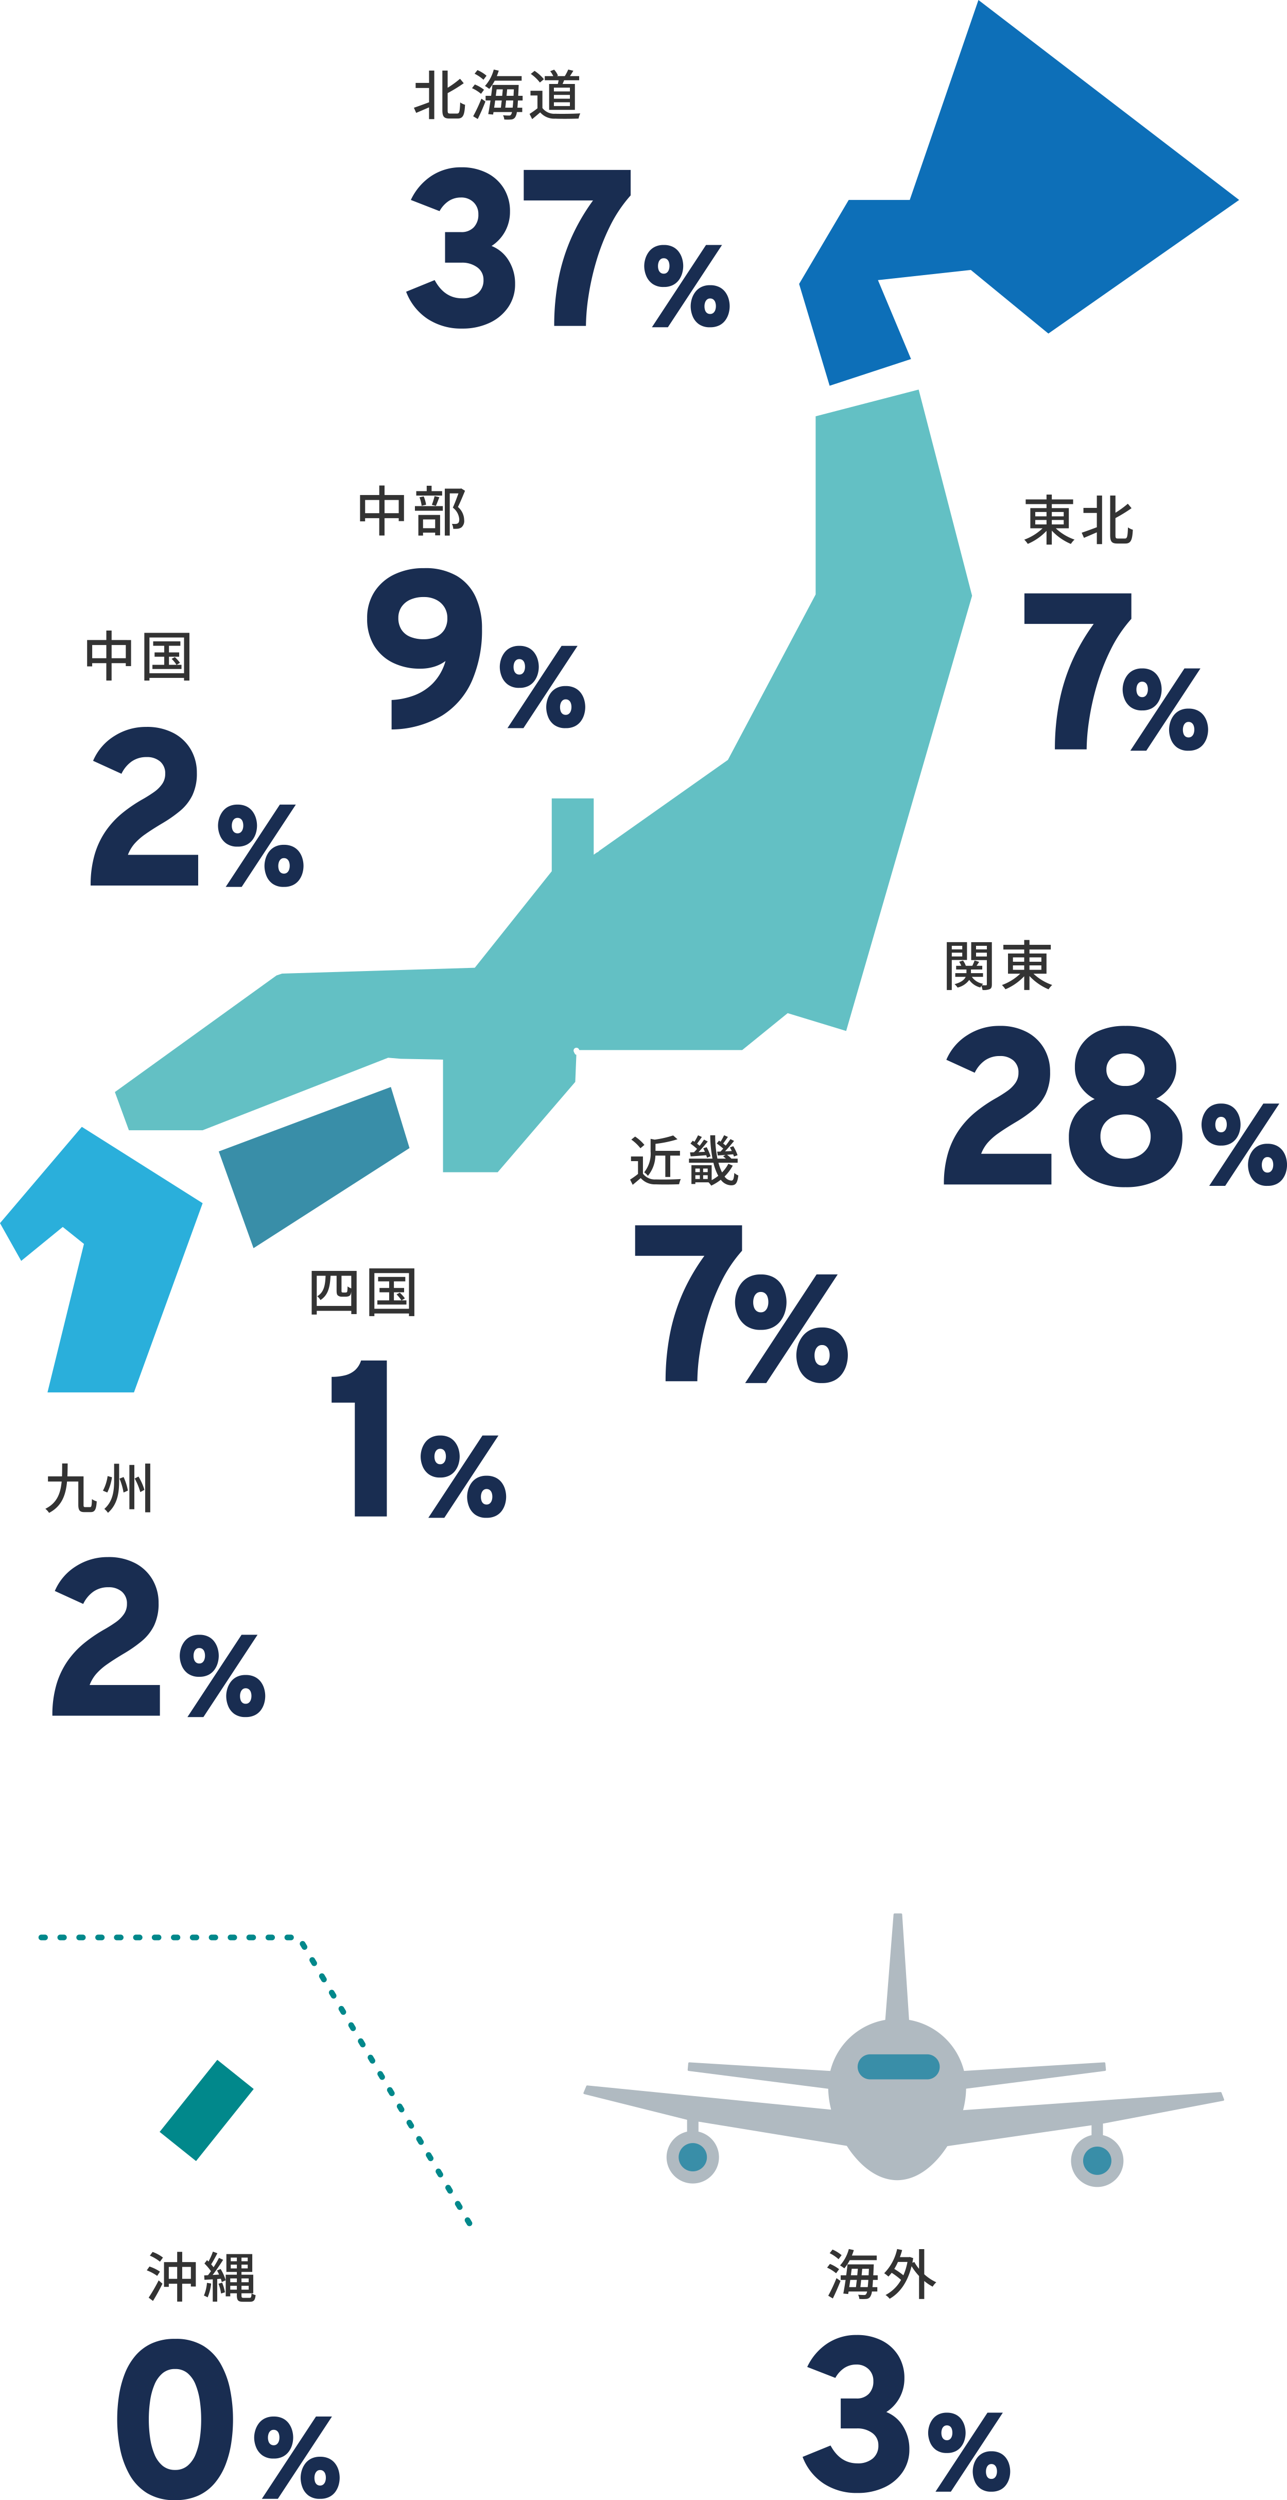
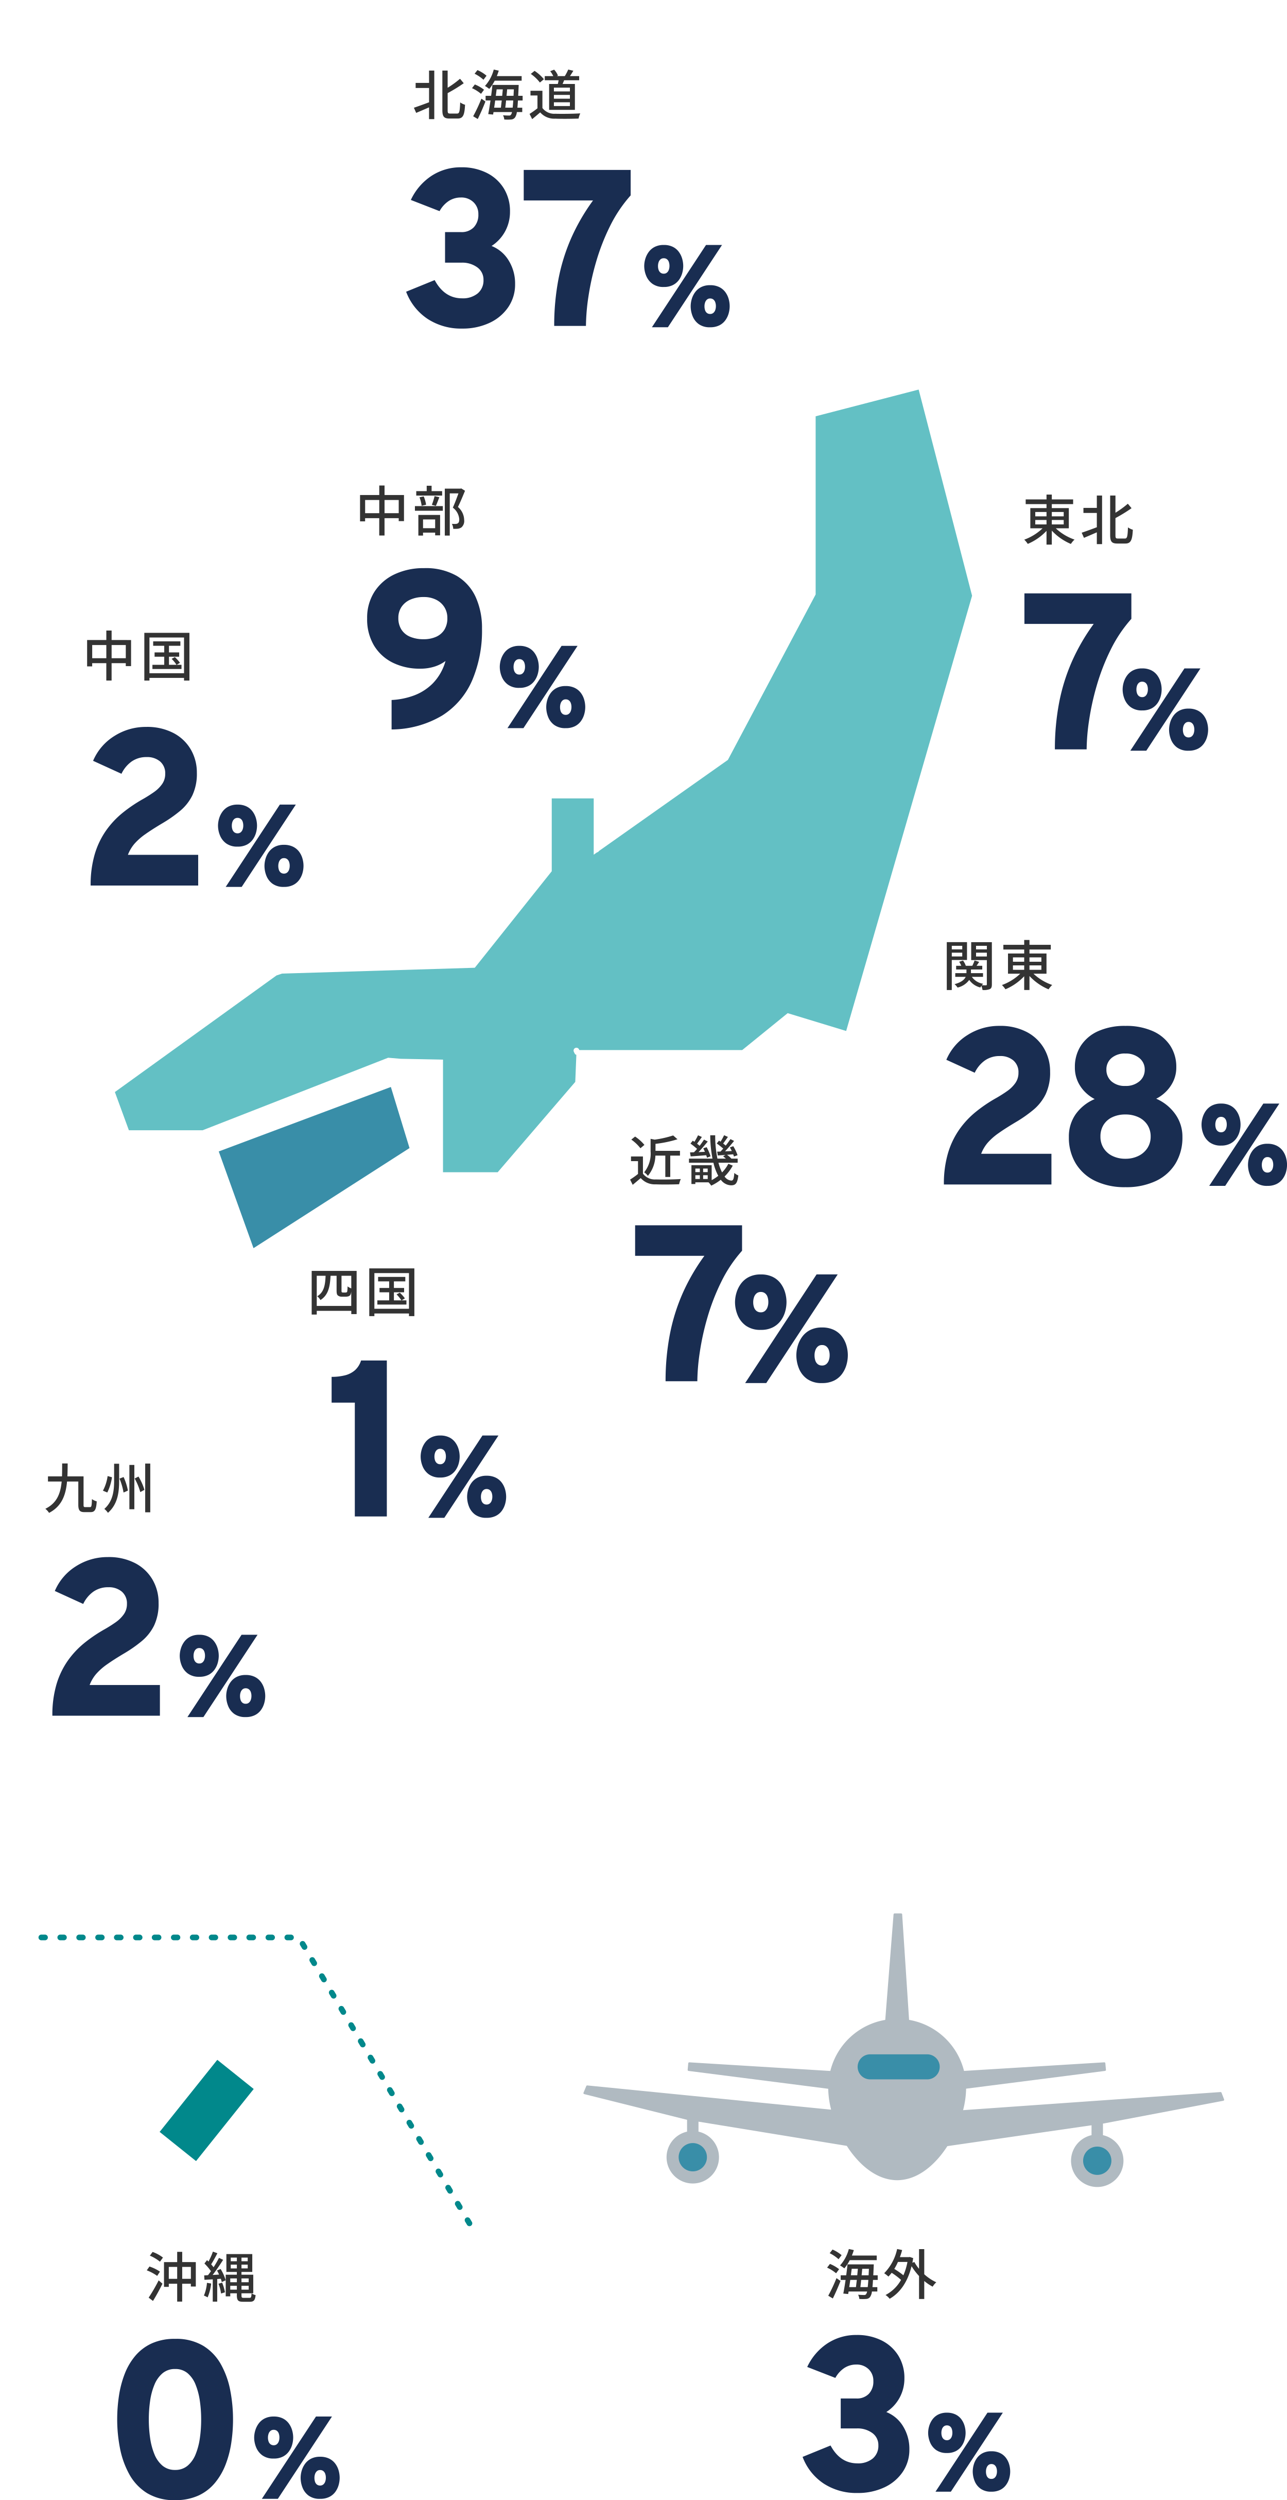
<svg xmlns="http://www.w3.org/2000/svg" width="283.223" height="549.824" viewBox="0 0 283.223 549.824">
  <g id="グループ_10172" data-name="グループ 10172" transform="translate(-52.86 -7540)">
    <path id="パス_17205" data-name="パス 17205" d="M-14.976-7.14h-2.952v1.116h2.952V-2.88c-1.248.468-2.508.924-3.336,1.2l.5,1.128c.816-.336,1.836-.78,2.832-1.212V.828h1.152V-9.852h-1.152ZM-10.32-.4c-.48,0-.564-.108-.564-.756V-4.9a33.444,33.444,0,0,0,3.54-2.172l-.816-.984a20.868,20.868,0,0,1-2.724,1.98v-3.78h-1.164v8.676c0,1.452.36,1.872,1.572,1.872H-8.7C-7.464.7-7.164-.12-7.056-2.34a3.371,3.371,0,0,1-1.068-.516C-8.208-.912-8.28-.4-8.8-.4ZM5.4-7.632V-8.64H-.06c.156-.4.3-.792.42-1.2l-1.1-.24A8.56,8.56,0,0,1-2.676-6.468a6.6,6.6,0,0,1,.948.648,9.688,9.688,0,0,0,1.2-1.812ZM-2.328-8.724a7.823,7.823,0,0,0-2-1.236l-.624.8A8.533,8.533,0,0,1-3-7.836ZM-2.88-5.64A8.027,8.027,0,0,0-4.9-6.8l-.624.816A8.269,8.269,0,0,1-3.54-4.74ZM-4.26.8c.564-1.14,1.2-2.58,1.692-3.852l-.888-.624A35.047,35.047,0,0,1-5.268.192Zm6.06-2.5c.06-.468.12-1.008.18-1.584H3.552c-.036.636-.084,1.164-.132,1.584ZM1.02-3.276C.948-2.712.888-2.16.828-1.692H-.648c.072-.5.156-1.032.228-1.584Zm.228-2.448c-.036.456-.084.936-.132,1.428h-1.4c.06-.48.12-.96.18-1.428ZM2.076-4.3c.048-.48.1-.972.132-1.428H3.684c-.024.516-.048,1-.072,1.428Zm3.54,1.02V-4.3H4.644c.024-.564.06-1.2.084-1.908.012-.132.024-.492.024-.492H-1.032c-.072.732-.168,1.56-.288,2.4H-2.532v1.02h1.08c-.168,1.128-.348,2.2-.5,3l1.068.1.1-.552H3.276a1.5,1.5,0,0,1-.228.588.472.472,0,0,1-.432.18c-.24,0-.744-.012-1.32-.06A2.217,2.217,0,0,1,1.572.9,8.972,8.972,0,0,0,3.084.9,1.1,1.1,0,0,0,3.96.432,2.644,2.644,0,0,0,4.344-.732H5.532v-.96H4.464c.048-.444.084-.96.12-1.584Zm10.4-1.992H12.5V-6.1H16.02Zm0,1.6H12.5V-4.5H16.02Zm0,1.62H12.5V-2.88H16.02Zm-4.572-4.86v5.7h5.676v-5.7H14.412c.108-.252.228-.528.336-.816H18.06V-8.64H16.032c.228-.336.492-.756.744-1.176l-1.128-.264A10.279,10.279,0,0,1,14.9-8.64H13.128l.264-.108a4.22,4.22,0,0,0-.84-1.308l-.864.336a5.742,5.742,0,0,1,.672,1.08H10.488v.912h3.048c-.048.264-.108.552-.168.816ZM10.3-7.956A9.423,9.423,0,0,0,8.244-9.792l-.828.672a9.015,9.015,0,0,1,2,1.9ZM9.972-5.412H7.344V-4.38H8.88v2.82A18.089,18.089,0,0,1,7.14-.324L7.716.828c.624-.516,1.2-1,1.764-1.488A4.109,4.109,0,0,0,12.792.72C14.16.78,16.572.756,17.928.7A5.083,5.083,0,0,1,18.3-.444c-1.5.1-4.164.132-5.5.084A3.263,3.263,0,0,1,9.972-1.62Z" transform="translate(162.256 7565.375)" fill="#333" />
    <path id="パス_17206" data-name="パス 17206" d="M14.573.588A13.42,13.42,0,0,1,7.009-1.534,12.372,12.372,0,0,1,2.274-7.517l6.282-2.558q2.156,4.008,6.017,4.008a5.136,5.136,0,0,0,3.459-1.085A3.7,3.7,0,0,0,19.3-10.114a3.311,3.311,0,0,0-1.345-2.749,5.591,5.591,0,0,0-3.526-1.044H10.839v-6.723h3.538a3.666,3.666,0,0,0,2.786-1.056,3.965,3.965,0,0,0,1.007-2.854A3.556,3.556,0,0,0,17.1-27.2a3.81,3.81,0,0,0-2.773-1.039,4.847,4.847,0,0,0-2.653.755,6.269,6.269,0,0,0-2.041,2.244L3.312-27.7a12.84,12.84,0,0,1,4.564-5.309,11.748,11.748,0,0,1,6.529-1.874,12.218,12.218,0,0,1,5.6,1.227,9.243,9.243,0,0,1,3.773,3.423,9.494,9.494,0,0,1,1.355,5.091,8.981,8.981,0,0,1-1.058,4.324,8.859,8.859,0,0,1-3,3.241,7.719,7.719,0,0,1,3.78,3.214,9.613,9.613,0,0,1,1.4,5.165,8.82,8.82,0,0,1-1.5,5.067A10.121,10.121,0,0,1,20.629-.669,13.935,13.935,0,0,1,14.573.588ZM34.859,0a54.373,54.373,0,0,1,.936-10.278,42.3,42.3,0,0,1,2.81-9.036,44.7,44.7,0,0,1,4.8-8.274H28.155V-34.3h23.53v5.6a30.122,30.122,0,0,0-4.567,6.813,47.5,47.5,0,0,0-3.043,7.83,57.383,57.383,0,0,0-1.693,7.678A45.742,45.742,0,0,0,41.846,0Zm21.5.3,11.91-18.1h3.52L59.878.3Zm2.615-8.86a4.083,4.083,0,0,1-2.511-.71,4.065,4.065,0,0,1-1.37-1.775,5.712,5.712,0,0,1-.424-2.125,5.58,5.58,0,0,1,.233-1.55,4.926,4.926,0,0,1,.736-1.509,3.745,3.745,0,0,1,1.329-1.137,4.269,4.269,0,0,1,2.008-.434,4.374,4.374,0,0,1,1.987.413,3.648,3.648,0,0,1,1.321,1.1,4.7,4.7,0,0,1,.737,1.5,5.846,5.846,0,0,1,.234,1.623,5.844,5.844,0,0,1-.221,1.55,4.684,4.684,0,0,1-.719,1.5A3.745,3.745,0,0,1,61-8.994,4.284,4.284,0,0,1,58.973-8.56Zm0-2.925a1.036,1.036,0,0,0,.7-.236,1.436,1.436,0,0,0,.412-.62,2.439,2.439,0,0,0,.138-.829,2.636,2.636,0,0,0-.138-.893,1.27,1.27,0,0,0-.419-.6,1.109,1.109,0,0,0-.694-.215,1.071,1.071,0,0,0-.72.239,1.414,1.414,0,0,0-.415.628,2.539,2.539,0,0,0-.135.839,2.488,2.488,0,0,0,.141.875,1.309,1.309,0,0,0,.421.594A1.123,1.123,0,0,0,58.973-11.485ZM69.173.3a4.089,4.089,0,0,1-2.512-.7,3.979,3.979,0,0,1-1.354-1.77,5.908,5.908,0,0,1-.414-2.155,5.692,5.692,0,0,1,.228-1.55,4.839,4.839,0,0,1,.731-1.509,3.759,3.759,0,0,1,1.322-1.137,4.226,4.226,0,0,1,2-.434,4.42,4.42,0,0,1,2,.413A3.7,3.7,0,0,1,72.5-7.455a4.58,4.58,0,0,1,.742,1.5,5.9,5.9,0,0,1,.234,1.627,5.879,5.879,0,0,1-.226,1.585,4.743,4.743,0,0,1-.725,1.5A3.654,3.654,0,0,1,71.2-.124,4.406,4.406,0,0,1,69.173.3Zm0-2.925a1.06,1.06,0,0,0,.717-.241,1.44,1.44,0,0,0,.416-.63,2.5,2.5,0,0,0,.136-.834,2.519,2.519,0,0,0-.142-.882,1.339,1.339,0,0,0-.422-.6,1.106,1.106,0,0,0-.7-.22,1.02,1.02,0,0,0-.7.244,1.48,1.48,0,0,0-.411.633,2.488,2.488,0,0,0-.136.829,2.683,2.683,0,0,0,.133.88,1.3,1.3,0,0,0,.408.6A1.1,1.1,0,0,0,69.173-2.625Z" transform="translate(139.96 7611.672)" fill="#192d51" />
    <g id="グループ_10066" data-name="グループ 10066" transform="translate(234.211 7752.492)">
      <path id="パス_17221" data-name="パス 17221" d="M-7.884-8.784V-8h-2.3v-.78Zm-2.3,2.34v-.828h2.3v.828Zm3.348.78V-9.588h-4.452V.948h1.1V-5.664Zm1.992-.768v-.84h2.376v.84Zm2.376-2.352V-8H-4.848v-.78Zm1.1-.8H-5.916V-5.64h3.444V-.312c0,.156-.048.216-.192.216s-.516,0-.912-.012a2.618,2.618,0,0,1,.288-.324A3.72,3.72,0,0,1-5.772-1.956h2.46v-.816H-5.964v-.8H-3.48v-.816H-4.728c.18-.264.384-.564.564-.864l-1.008-.3a9.488,9.488,0,0,1-.5,1.164H-7.1a4.149,4.149,0,0,0-.612-1.152l-.852.264a4.5,4.5,0,0,1,.468.888H-9.228v.816H-6.96v.8H-9.42v.816h2.292c-.264.588-.912,1.2-2.448,1.608A3.77,3.77,0,0,1-8.916.4a4.39,4.39,0,0,0,2.568-1.68A4.2,4.2,0,0,0-3.9.384a3.431,3.431,0,0,1,.228-.36A5.268,5.268,0,0,1-3.42.936a3.681,3.681,0,0,0,1.6-.192c.36-.18.456-.492.456-1.056ZM3.276-4.476H5.748V-3.5H3.276Zm0-1.764H5.748v.96H3.276Zm6.252,0v.96H6.912v-.96Zm0,2.736H6.912v-.972H9.528Zm1.128.852v-4.44H6.912v-.876H11.6V-9H6.912v-1.068H5.748V-9H1.164v1.032H5.748v.876H2.184v4.44h2.7A11.417,11.417,0,0,1,.852-.156,5.231,5.231,0,0,1,1.62.78,12.142,12.142,0,0,0,5.748-2.088V.936H6.912V-2.136a12.257,12.257,0,0,0,4.2,2.928,4.682,4.682,0,0,1,.8-.96A11.348,11.348,0,0,1,7.788-2.652Z" transform="translate(38.289 4.289)" fill="#333" />
      <path id="パス_17222" data-name="パス 17222" d="M3.077,0a23.831,23.831,0,0,1,.889-6.848,17.962,17.962,0,0,1,2.47-5.2A19.389,19.389,0,0,1,10.128-16a32.254,32.254,0,0,1,4.552-3.068q1.23-.706,2.332-1.482A7.275,7.275,0,0,0,18.8-22.31a3.848,3.848,0,0,0,.688-2.269,3.394,3.394,0,0,0-1.117-2.7,4.361,4.361,0,0,0-2.969-.973,5.587,5.587,0,0,0-3.305.973,7.017,7.017,0,0,0-2.232,2.7L3.616-27.43A11.864,11.864,0,0,1,8.3-32.886a12.87,12.87,0,0,1,6.98-2,12.524,12.524,0,0,1,6.049,1.357,9.484,9.484,0,0,1,3.812,3.646,10.059,10.059,0,0,1,1.311,5.091,11.078,11.078,0,0,1-.99,4.961,10.5,10.5,0,0,1-2.7,3.413,29.286,29.286,0,0,1-3.859,2.7q-2.264,1.343-3.758,2.4A13.335,13.335,0,0,0,12.73-9.2,8.234,8.234,0,0,0,11.28-6.752H26.744V0ZM43.032.588a14.948,14.948,0,0,1-6.644-1.37,10.1,10.1,0,0,1-4.3-3.851,10.95,10.95,0,0,1-1.509-5.8,8.5,8.5,0,0,1,1.517-5.052,9.792,9.792,0,0,1,4.167-3.3,8.56,8.56,0,0,1-2.033-1.475,7.852,7.852,0,0,1-1.668-2.347,7.383,7.383,0,0,1-.659-3.2,8.5,8.5,0,0,1,1.323-4.731,8.811,8.811,0,0,1,3.812-3.192,14.2,14.2,0,0,1,6-1.152,14.3,14.3,0,0,1,6.015,1.152,8.867,8.867,0,0,1,3.834,3.192,8.456,8.456,0,0,1,1.333,4.731,7.064,7.064,0,0,1-.679,3.146,8.04,8.04,0,0,1-1.7,2.347A8.35,8.35,0,0,1,49.8-18.865a9.989,9.989,0,0,1,4.17,3.349,8.464,8.464,0,0,1,1.6,5.079,10.95,10.95,0,0,1-1.509,5.8A10.076,10.076,0,0,1,49.742-.782,15.2,15.2,0,0,1,43.032.588Zm0-6.252a6.334,6.334,0,0,0,2.862-.625,4.9,4.9,0,0,0,1.97-1.722,4.534,4.534,0,0,0,.715-2.533,4.6,4.6,0,0,0-.71-2.56A4.688,4.688,0,0,0,45.9-14.8a6.6,6.6,0,0,0-2.871-.6,6.612,6.612,0,0,0-2.9.6,4.489,4.489,0,0,0-1.921,1.693,4.759,4.759,0,0,0-.679,2.56,4.691,4.691,0,0,0,.684,2.533,4.7,4.7,0,0,0,1.926,1.722A6.348,6.348,0,0,0,43.032-5.664Zm0-16.013a4.517,4.517,0,0,0,3.075-1.017,3.27,3.27,0,0,0,1.169-2.58A3.178,3.178,0,0,0,46.1-27.8a4.566,4.566,0,0,0-3.067-1,4.436,4.436,0,0,0-3.087,1,3.261,3.261,0,0,0-1.107,2.526,3.367,3.367,0,0,0,1.1,2.58A4.386,4.386,0,0,0,43.032-21.678ZM61.464.3l11.91-18.1h3.52L64.984.3Zm2.615-8.86a4.083,4.083,0,0,1-2.511-.71,4.065,4.065,0,0,1-1.37-1.775,5.712,5.712,0,0,1-.424-2.125,5.58,5.58,0,0,1,.233-1.55,4.926,4.926,0,0,1,.736-1.509,3.745,3.745,0,0,1,1.329-1.137,4.269,4.269,0,0,1,2.008-.434,4.374,4.374,0,0,1,1.987.413,3.648,3.648,0,0,1,1.321,1.1,4.7,4.7,0,0,1,.738,1.5,5.846,5.846,0,0,1,.234,1.623,5.844,5.844,0,0,1-.221,1.55,4.684,4.684,0,0,1-.719,1.5A3.745,3.745,0,0,1,66.1-8.994,4.284,4.284,0,0,1,64.079-8.56Zm0-2.925a1.036,1.036,0,0,0,.7-.236,1.436,1.436,0,0,0,.412-.62,2.439,2.439,0,0,0,.137-.829,2.636,2.636,0,0,0-.137-.893,1.27,1.27,0,0,0-.419-.6,1.109,1.109,0,0,0-.694-.215,1.071,1.071,0,0,0-.72.239,1.414,1.414,0,0,0-.415.628,2.539,2.539,0,0,0-.135.839,2.488,2.488,0,0,0,.141.875,1.309,1.309,0,0,0,.421.594A1.123,1.123,0,0,0,64.079-11.485ZM74.279.3a4.089,4.089,0,0,1-2.513-.7,3.979,3.979,0,0,1-1.354-1.77A5.908,5.908,0,0,1,70-4.33a5.692,5.692,0,0,1,.228-1.55,4.839,4.839,0,0,1,.731-1.509A3.759,3.759,0,0,1,72.28-8.526a4.226,4.226,0,0,1,2-.434,4.42,4.42,0,0,1,2,.413,3.7,3.7,0,0,1,1.333,1.092,4.58,4.58,0,0,1,.742,1.5,5.9,5.9,0,0,1,.234,1.627,5.879,5.879,0,0,1-.226,1.585,4.743,4.743,0,0,1-.725,1.5A3.654,3.654,0,0,1,76.31-.124,4.406,4.406,0,0,1,74.279.3Zm0-2.925A1.06,1.06,0,0,0,75-2.866a1.44,1.44,0,0,0,.416-.63,2.5,2.5,0,0,0,.136-.834,2.519,2.519,0,0,0-.142-.882,1.339,1.339,0,0,0-.422-.6,1.106,1.106,0,0,0-.7-.22,1.02,1.02,0,0,0-.7.244,1.48,1.48,0,0,0-.411.633,2.488,2.488,0,0,0-.136.829,2.684,2.684,0,0,0,.133.88,1.3,1.3,0,0,0,.408.6A1.1,1.1,0,0,0,74.279-2.625Z" transform="translate(23.289 48.001)" fill="#192d51" />
    </g>
    <path id="パス_14393" data-name="パス 14393" d="M212.983,539.172l-37.876,14.18,7.65,21.271,34.331-22.017Z" transform="translate(-74.108 7239.871)" fill="#398ea8" />
-     <path id="パス_14394" data-name="パス 14394" d="M89.893,557.975,71.888,579.152l4.665,8.3,9.143-7.463,4.665,3.732-8.023,32.652h19.031l15.113-41.608Z" transform="translate(-19.028 7229.838)" fill="#2aafdb" />
-     <path id="パス_14395" data-name="パス 14395" d="M488.42,26.612,473.307,70.582H459.873L448.958,89.054l6.717,22.39,17.912-5.877L466.31,88.214l20.431-2.239,17.072,13.994,41.981-29.387Z" transform="translate(-220.243 7513.389)" fill="#0d6fb8" />
    <path id="パス_14396" data-name="パス 14396" d="M222.235,316.243V300.221h9.236V311.4a.61.61,0,0,0,0,.177V312.6l.722-.51a.616.616,0,0,0,.431-.3L261,291.754l19.311-36.383V216.188l22.67-5.877,11.755,45.34-27.708,95.717-12.874-3.918-10.005,8.117H228.305l-.07-.147a.625.625,0,1,0-1.127.54l.161.336a.621.621,0,0,0,.381.326l-.238,5.942L210.34,382.434H198.306V357.665l-9.313-.18-2.761-.233L145.409,373.2H129.177l-3.079-8.4,35.569-25.643,1.212-.406,42.423-1.286Z" transform="translate(-47.956 7415.361)" fill="#63c0c4" />
    <path id="パス_17212" data-name="パス 17212" d="M3.077,0a23.831,23.831,0,0,1,.889-6.848,17.962,17.962,0,0,1,2.47-5.2A19.389,19.389,0,0,1,10.128-16a32.254,32.254,0,0,1,4.552-3.068q1.23-.706,2.332-1.482A7.275,7.275,0,0,0,18.8-22.31a3.848,3.848,0,0,0,.688-2.269,3.394,3.394,0,0,0-1.117-2.7,4.361,4.361,0,0,0-2.969-.973,5.587,5.587,0,0,0-3.305.973,7.017,7.017,0,0,0-2.232,2.7L3.616-27.43A11.864,11.864,0,0,1,8.3-32.886a12.87,12.87,0,0,1,6.98-2,12.524,12.524,0,0,1,6.049,1.357,9.484,9.484,0,0,1,3.812,3.646,10.059,10.059,0,0,1,1.311,5.091,11.078,11.078,0,0,1-.99,4.961,10.5,10.5,0,0,1-2.7,3.413,29.286,29.286,0,0,1-3.859,2.7q-2.264,1.343-3.758,2.4A13.335,13.335,0,0,0,12.73-9.2,8.234,8.234,0,0,0,11.28-6.752H26.744V0ZM32.8.3l11.91-18.1h3.52L36.319.3Zm2.615-8.86A4.083,4.083,0,0,1,32.9-9.27a4.065,4.065,0,0,1-1.37-1.775,5.712,5.712,0,0,1-.424-2.125,5.58,5.58,0,0,1,.233-1.55,4.926,4.926,0,0,1,.736-1.509,3.745,3.745,0,0,1,1.329-1.137,4.269,4.269,0,0,1,2.008-.434,4.374,4.374,0,0,1,1.987.413,3.648,3.648,0,0,1,1.321,1.1,4.7,4.7,0,0,1,.737,1.5,5.846,5.846,0,0,1,.234,1.623,5.844,5.844,0,0,1-.221,1.55,4.684,4.684,0,0,1-.719,1.5,3.745,3.745,0,0,1-1.316,1.128A4.284,4.284,0,0,1,35.414-8.56Zm0-2.925a1.036,1.036,0,0,0,.7-.236,1.436,1.436,0,0,0,.413-.62,2.439,2.439,0,0,0,.138-.829,2.636,2.636,0,0,0-.138-.893,1.27,1.27,0,0,0-.419-.6,1.109,1.109,0,0,0-.694-.215,1.071,1.071,0,0,0-.72.239,1.414,1.414,0,0,0-.415.628,2.539,2.539,0,0,0-.135.839,2.488,2.488,0,0,0,.141.875,1.309,1.309,0,0,0,.421.594A1.123,1.123,0,0,0,35.414-11.485ZM45.614.3A4.089,4.089,0,0,1,43.1-.4a3.979,3.979,0,0,1-1.354-1.77,5.908,5.908,0,0,1-.414-2.155,5.692,5.692,0,0,1,.228-1.55,4.839,4.839,0,0,1,.731-1.509,3.759,3.759,0,0,1,1.322-1.137,4.226,4.226,0,0,1,2-.434,4.42,4.42,0,0,1,2,.413,3.7,3.7,0,0,1,1.333,1.092,4.58,4.58,0,0,1,.742,1.5,5.9,5.9,0,0,1,.234,1.627,5.879,5.879,0,0,1-.226,1.585,4.743,4.743,0,0,1-.725,1.5A3.654,3.654,0,0,1,47.645-.124,4.406,4.406,0,0,1,45.614.3Zm0-2.925a1.06,1.06,0,0,0,.717-.241,1.44,1.44,0,0,0,.416-.63,2.5,2.5,0,0,0,.136-.834,2.519,2.519,0,0,0-.142-.882,1.339,1.339,0,0,0-.422-.6,1.106,1.106,0,0,0-.7-.22,1.02,1.02,0,0,0-.7.244,1.48,1.48,0,0,0-.411.633,2.488,2.488,0,0,0-.136.829,2.683,2.683,0,0,0,.133.88,1.3,1.3,0,0,0,.408.6A1.1,1.1,0,0,0,45.614-2.625Z" transform="translate(61.308 7917.313)" fill="#192d51" />
    <path id="パス_17223" data-name="パス 17223" d="M-9.444-4.476h2.472V-3.5H-9.444Zm0-1.764h2.472v.96H-9.444Zm6.252,0v.96H-5.808v-.96Zm0,2.736H-5.808v-.972h2.616Zm1.128.852v-4.44H-5.808v-.876h4.692V-9H-5.808v-1.068H-6.972V-9h-4.584v1.032h4.584v.876h-3.564v4.44h2.7a11.417,11.417,0,0,1-4.032,2.5A5.231,5.231,0,0,1-11.1.78,12.142,12.142,0,0,0-6.972-2.088V.936h1.164V-2.136A12.257,12.257,0,0,0-1.608.792a4.682,4.682,0,0,1,.8-.96A11.348,11.348,0,0,1-4.932-2.652ZM4.1-7.14H1.152v1.116H4.1V-2.88C2.856-2.412,1.6-1.956.768-1.68l.5,1.128c.816-.336,1.836-.78,2.832-1.212V.828H5.256V-9.852H4.1ZM8.76-.4C8.28-.4,8.2-.5,8.2-1.152V-4.9a33.444,33.444,0,0,0,3.54-2.172l-.816-.984A20.868,20.868,0,0,1,8.2-6.072v-3.78H7.032v8.676C7.032.276,7.392.7,8.6.7H10.38c1.236,0,1.536-.816,1.644-3.036a3.371,3.371,0,0,1-1.068-.516C10.872-.912,10.8-.4,10.284-.4Z" transform="translate(290.133 7658.832)" fill="#333" />
    <path id="パス_17224" data-name="パス 17224" d="M7.869,0a54.373,54.373,0,0,1,.936-10.278,42.3,42.3,0,0,1,2.81-9.036,44.7,44.7,0,0,1,4.8-8.274H1.166V-34.3H24.7v5.6a30.123,30.123,0,0,0-4.567,6.813,47.5,47.5,0,0,0-3.043,7.83,57.383,57.383,0,0,0-1.693,7.678A45.742,45.742,0,0,0,14.857,0Zm16.6.3,11.91-18.1H39.9L27.989.3Zm2.615-8.86a4.083,4.083,0,0,1-2.511-.71,4.065,4.065,0,0,1-1.37-1.775,5.712,5.712,0,0,1-.424-2.125,5.58,5.58,0,0,1,.233-1.55,4.926,4.926,0,0,1,.736-1.509,3.745,3.745,0,0,1,1.329-1.137,4.269,4.269,0,0,1,2.008-.434,4.374,4.374,0,0,1,1.987.413,3.648,3.648,0,0,1,1.321,1.1,4.7,4.7,0,0,1,.737,1.5,5.846,5.846,0,0,1,.234,1.623,5.844,5.844,0,0,1-.221,1.55,4.684,4.684,0,0,1-.719,1.5,3.745,3.745,0,0,1-1.316,1.128A4.284,4.284,0,0,1,27.084-8.56Zm0-2.925a1.036,1.036,0,0,0,.7-.236,1.436,1.436,0,0,0,.412-.62,2.439,2.439,0,0,0,.138-.829,2.636,2.636,0,0,0-.138-.893,1.27,1.27,0,0,0-.419-.6,1.109,1.109,0,0,0-.694-.215,1.071,1.071,0,0,0-.72.239,1.414,1.414,0,0,0-.415.628,2.539,2.539,0,0,0-.135.839,2.488,2.488,0,0,0,.141.875,1.309,1.309,0,0,0,.421.594A1.123,1.123,0,0,0,27.084-11.485ZM37.284.3a4.089,4.089,0,0,1-2.513-.7,3.979,3.979,0,0,1-1.354-1.77A5.908,5.908,0,0,1,33-4.33a5.692,5.692,0,0,1,.228-1.55,4.839,4.839,0,0,1,.731-1.509,3.759,3.759,0,0,1,1.322-1.137,4.226,4.226,0,0,1,2-.434,4.42,4.42,0,0,1,2,.413,3.7,3.7,0,0,1,1.333,1.092,4.58,4.58,0,0,1,.742,1.5,5.9,5.9,0,0,1,.234,1.627,5.879,5.879,0,0,1-.226,1.585,4.743,4.743,0,0,1-.725,1.5A3.654,3.654,0,0,1,39.315-.124,4.406,4.406,0,0,1,37.284.3Zm0-2.925A1.06,1.06,0,0,0,38-2.866a1.44,1.44,0,0,0,.416-.63,2.5,2.5,0,0,0,.136-.834,2.519,2.519,0,0,0-.142-.882,1.339,1.339,0,0,0-.422-.6,1.106,1.106,0,0,0-.7-.22,1.02,1.02,0,0,0-.7.244,1.48,1.48,0,0,0-.411.633,2.488,2.488,0,0,0-.136.829,2.684,2.684,0,0,0,.133.88,1.3,1.3,0,0,0,.408.6A1.1,1.1,0,0,0,37.284-2.625Z" transform="translate(277.133 7704.795)" fill="#192d51" />
    <path id="パス_17209" data-name="パス 17209" d="M-5.808-3.972v-2.9h3.12v2.9Zm-4.272,0v-2.9h3.108v2.9Zm4.272-4v-2.088H-6.972v2.088H-11.2v5.8h1.116V-2.88h3.108V.936h1.164V-2.88h3.12v.648h1.164V-7.968ZM8.5-2.52l.732-.444A8.464,8.464,0,0,0,8.112-4.212L7.4-3.828A7.647,7.647,0,0,1,8.472-2.52H6.816V-4.3H9.06v-.948H6.816V-6.7H9.324V-7.68H3.336V-6.7H5.772v1.452H3.648V-4.3H5.772V-2.52h-2.6V-1.6h6.4V-2.52ZM2.52-.672V-8.52h7.608V-.672ZM1.392-9.552V.948H2.52V.36h7.608V.948h1.188v-10.5Z" transform="translate(83.23 7688.723)" fill="#333" />
    <path id="パス_17210" data-name="パス 17210" d="M3.077,0a23.831,23.831,0,0,1,.889-6.848,17.962,17.962,0,0,1,2.47-5.2A19.389,19.389,0,0,1,10.128-16a32.254,32.254,0,0,1,4.552-3.068q1.23-.706,2.332-1.482A7.275,7.275,0,0,0,18.8-22.31a3.848,3.848,0,0,0,.688-2.269,3.394,3.394,0,0,0-1.117-2.7,4.361,4.361,0,0,0-2.969-.973,5.587,5.587,0,0,0-3.305.973,7.017,7.017,0,0,0-2.232,2.7L3.616-27.43A11.864,11.864,0,0,1,8.3-32.886a12.87,12.87,0,0,1,6.98-2,12.524,12.524,0,0,1,6.049,1.357,9.484,9.484,0,0,1,3.812,3.646,10.059,10.059,0,0,1,1.311,5.091,11.078,11.078,0,0,1-.99,4.961,10.5,10.5,0,0,1-2.7,3.413,29.286,29.286,0,0,1-3.859,2.7q-2.264,1.343-3.758,2.4A13.335,13.335,0,0,0,12.73-9.2,8.234,8.234,0,0,0,11.28-6.752H26.744V0ZM32.8.3l11.91-18.1h3.52L36.319.3Zm2.615-8.86A4.083,4.083,0,0,1,32.9-9.27a4.065,4.065,0,0,1-1.37-1.775,5.712,5.712,0,0,1-.424-2.125,5.58,5.58,0,0,1,.233-1.55,4.926,4.926,0,0,1,.736-1.509,3.745,3.745,0,0,1,1.329-1.137,4.269,4.269,0,0,1,2.008-.434,4.374,4.374,0,0,1,1.987.413,3.648,3.648,0,0,1,1.321,1.1,4.7,4.7,0,0,1,.737,1.5,5.846,5.846,0,0,1,.234,1.623,5.844,5.844,0,0,1-.221,1.55,4.684,4.684,0,0,1-.719,1.5,3.745,3.745,0,0,1-1.316,1.128A4.284,4.284,0,0,1,35.414-8.56Zm0-2.925a1.036,1.036,0,0,0,.7-.236,1.436,1.436,0,0,0,.413-.62,2.439,2.439,0,0,0,.138-.829,2.636,2.636,0,0,0-.138-.893,1.27,1.27,0,0,0-.419-.6,1.109,1.109,0,0,0-.694-.215,1.071,1.071,0,0,0-.72.239,1.414,1.414,0,0,0-.415.628,2.539,2.539,0,0,0-.135.839,2.488,2.488,0,0,0,.141.875,1.309,1.309,0,0,0,.421.594A1.123,1.123,0,0,0,35.414-11.485ZM45.614.3A4.089,4.089,0,0,1,43.1-.4a3.979,3.979,0,0,1-1.354-1.77,5.908,5.908,0,0,1-.414-2.155,5.692,5.692,0,0,1,.228-1.55,4.839,4.839,0,0,1,.731-1.509,3.759,3.759,0,0,1,1.322-1.137,4.226,4.226,0,0,1,2-.434,4.42,4.42,0,0,1,2,.413,3.7,3.7,0,0,1,1.333,1.092,4.58,4.58,0,0,1,.742,1.5,5.9,5.9,0,0,1,.234,1.627,5.879,5.879,0,0,1-.226,1.585,4.743,4.743,0,0,1-.725,1.5A3.654,3.654,0,0,1,47.645-.124,4.406,4.406,0,0,1,45.614.3Zm0-2.925a1.06,1.06,0,0,0,.717-.241,1.44,1.44,0,0,0,.416-.63,2.5,2.5,0,0,0,.136-.834,2.519,2.519,0,0,0-.142-.882,1.339,1.339,0,0,0-.422-.6,1.106,1.106,0,0,0-.7-.22,1.02,1.02,0,0,0-.7.244,1.48,1.48,0,0,0-.411.633,2.488,2.488,0,0,0-.136.829,2.683,2.683,0,0,0,.133.88,1.3,1.3,0,0,0,.408.6A1.1,1.1,0,0,0,45.614-2.625Z" transform="translate(69.73 7734.746)" fill="#192d51" />
    <path id="パス_17207" data-name="パス 17207" d="M-5.808-3.972v-2.9h3.12v2.9Zm-4.272,0v-2.9h3.108v2.9Zm4.272-4v-2.088H-6.972v2.088H-11.2v5.8h1.116V-2.88h3.108V.936h1.164V-2.88h3.12v.648h1.164V-7.968ZM6.864-8.82H4.548v-1.188H3.468V-8.82h-2.3v.972h5.7ZM5.484-5.58c.24-.492.5-1.236.768-1.908L5.2-7.728a14.291,14.291,0,0,1-.6,1.92ZM3.336-5.832a7.4,7.4,0,0,0-.528-1.836l-.924.2A7.825,7.825,0,0,1,2.352-5.6ZM5.328-2.6V-.672H2.664V-2.6ZM1.632.948H2.664V.3H5.328V.9H6.42V-3.588H1.632ZM.876-4.512H7.02v-1.02H.876Zm10.2-4.908-.18.048H7.452V.948H8.544V-8.328h1.908c-.336.936-.8,2.2-1.236,3.132a3.51,3.51,0,0,1,1.416,2.568c0,.432-.084.744-.324.888a.981.981,0,0,1-.48.132,6.652,6.652,0,0,1-.816-.024,2.67,2.67,0,0,1,.3,1.1A8.612,8.612,0,0,0,10.3-.552a1.892,1.892,0,0,0,.8-.288A1.857,1.857,0,0,0,11.712-2.5,3.854,3.854,0,0,0,10.344-5.34C10.86-6.384,11.436-7.764,11.9-8.9Z" transform="translate(143.293 7656.832)" fill="#333" />
    <path id="パス_17208" data-name="パス 17208" d="M7.742.588V-5.89a16.474,16.474,0,0,0,4.8-.948,11.486,11.486,0,0,0,4.246-2.685,11.436,11.436,0,0,0,2.818-4.942,8.127,8.127,0,0,1-2.433,1.233,10.2,10.2,0,0,1-3.143.453A13.323,13.323,0,0,1,8.019-14.09a9.966,9.966,0,0,1-4.145-3.778,11.207,11.207,0,0,1-1.512-5.966,10.542,10.542,0,0,1,1.607-5.856A10.639,10.639,0,0,1,8.4-33.531a14.792,14.792,0,0,1,6.49-1.357,13.7,13.7,0,0,1,7.205,1.713,10.448,10.448,0,0,1,4.182,4.714,16.413,16.413,0,0,1,1.362,6.853,27.915,27.915,0,0,1-2.18,11.437,17.182,17.182,0,0,1-6.593,7.7A21.987,21.987,0,0,1,7.742.588Zm7.076-19.845a6.555,6.555,0,0,0,2.715-.529,4.088,4.088,0,0,0,1.828-1.561,4.714,4.714,0,0,0,.652-2.565,4.426,4.426,0,0,0-.657-2.4,4.482,4.482,0,0,0-1.823-1.634,5.863,5.863,0,0,0-2.675-.588,7.089,7.089,0,0,0-3.031.588A4.5,4.5,0,0,0,9.9-26.325a4.27,4.27,0,0,0-.671,2.374,4.665,4.665,0,0,0,.674,2.57,4.165,4.165,0,0,0,1.926,1.588A7.553,7.553,0,0,0,14.818-19.257ZM33.24.3,45.15-17.8h3.52L36.76.3Zm2.615-8.86a4.083,4.083,0,0,1-2.511-.71,4.065,4.065,0,0,1-1.37-1.775,5.712,5.712,0,0,1-.424-2.125,5.58,5.58,0,0,1,.233-1.55,4.926,4.926,0,0,1,.736-1.509,3.745,3.745,0,0,1,1.329-1.137,4.269,4.269,0,0,1,2.008-.434,4.374,4.374,0,0,1,1.987.413,3.648,3.648,0,0,1,1.321,1.1,4.7,4.7,0,0,1,.737,1.5,5.846,5.846,0,0,1,.234,1.623,5.844,5.844,0,0,1-.221,1.55,4.684,4.684,0,0,1-.719,1.5,3.745,3.745,0,0,1-1.316,1.128A4.284,4.284,0,0,1,35.855-8.56Zm0-2.925a1.036,1.036,0,0,0,.7-.236,1.436,1.436,0,0,0,.412-.62,2.439,2.439,0,0,0,.138-.829,2.636,2.636,0,0,0-.138-.893,1.27,1.27,0,0,0-.419-.6,1.109,1.109,0,0,0-.694-.215,1.071,1.071,0,0,0-.72.239,1.414,1.414,0,0,0-.415.628,2.539,2.539,0,0,0-.135.839,2.488,2.488,0,0,0,.141.875,1.309,1.309,0,0,0,.421.594A1.123,1.123,0,0,0,35.855-11.485ZM46.055.3a4.089,4.089,0,0,1-2.513-.7,3.979,3.979,0,0,1-1.354-1.77,5.908,5.908,0,0,1-.414-2.155A5.692,5.692,0,0,1,42-5.88a4.839,4.839,0,0,1,.731-1.509,3.759,3.759,0,0,1,1.322-1.137,4.226,4.226,0,0,1,2-.434,4.42,4.42,0,0,1,2,.413,3.7,3.7,0,0,1,1.333,1.092,4.58,4.58,0,0,1,.742,1.5A5.9,5.9,0,0,1,50.36-4.33a5.879,5.879,0,0,1-.226,1.585,4.743,4.743,0,0,1-.725,1.5A3.654,3.654,0,0,1,48.086-.124,4.406,4.406,0,0,1,46.055.3Zm0-2.925a1.06,1.06,0,0,0,.717-.241,1.44,1.44,0,0,0,.416-.63,2.5,2.5,0,0,0,.136-.834,2.519,2.519,0,0,0-.142-.882,1.339,1.339,0,0,0-.422-.6,1.106,1.106,0,0,0-.7-.22,1.02,1.02,0,0,0-.7.244,1.48,1.48,0,0,0-.411.633,2.488,2.488,0,0,0-.136.829,2.684,2.684,0,0,0,.133.88,1.3,1.3,0,0,0,.408.6A1.1,1.1,0,0,0,46.055-2.625Z" transform="translate(131.293 7699.832)" fill="#192d51" />
    <path id="パス_17217" data-name="パス 17217" d="M-10.164-1.3V-7.932H-8.22c-.084,2.052-.336,3.6-1.836,4.512a2.878,2.878,0,0,1,.7.828c1.752-1.1,2.1-2.928,2.232-5.34H-5.8v3.2c0,.756.1.984.312,1.152a1.364,1.364,0,0,0,.84.252h.8a2.215,2.215,0,0,0,.72-.108.8.8,0,0,0,.444-.48,2.459,2.459,0,0,0,.108-.6V-1.3Zm7.6-3.852A2.822,2.822,0,0,1-3.384-5.6a7.955,7.955,0,0,1-.06,1.044c-.024.156-.084.24-.156.264a.8.8,0,0,1-.324.048h-.444a.537.537,0,0,1-.264-.06c-.06-.036-.084-.168-.084-.36V-7.932h2.148ZM-11.28-9V.6h1.116V-.216h7.6V.5h1.176V-9ZM8.5-2.52l.732-.444A8.464,8.464,0,0,0,8.112-4.212L7.4-3.828A7.647,7.647,0,0,1,8.472-2.52H6.816V-4.3H9.06v-.948H6.816V-6.7H9.324V-7.68H3.336V-6.7H5.772v1.452H3.648V-4.3H5.772V-2.52h-2.6V-1.6h6.4V-2.52ZM2.52-.672V-8.52h7.608V-.672ZM1.392-9.552V.948H2.52V.36h7.608V.948h1.188v-10.5Z" transform="translate(132.73 7828.494)" fill="#333" />
    <path id="パス_17218" data-name="パス 17218" d="M6.713,0V-25.029H1.607V-30.7a11.835,11.835,0,0,0,2.925-.331,5.28,5.28,0,0,0,2.2-1.115A4.773,4.773,0,0,0,8.085-34.3h5.674V0ZM22.891.3,34.8-17.8h3.52L26.411.3Zm2.615-8.86a4.083,4.083,0,0,1-2.511-.71,4.065,4.065,0,0,1-1.37-1.775A5.712,5.712,0,0,1,21.2-13.17a5.58,5.58,0,0,1,.233-1.55,4.926,4.926,0,0,1,.736-1.509A3.745,3.745,0,0,1,23.5-17.366a4.269,4.269,0,0,1,2.008-.434,4.374,4.374,0,0,1,1.987.413,3.648,3.648,0,0,1,1.321,1.1,4.7,4.7,0,0,1,.737,1.5,5.846,5.846,0,0,1,.234,1.623,5.844,5.844,0,0,1-.221,1.55,4.684,4.684,0,0,1-.719,1.5A3.745,3.745,0,0,1,27.53-8.994,4.284,4.284,0,0,1,25.506-8.56Zm0-2.925a1.036,1.036,0,0,0,.7-.236,1.436,1.436,0,0,0,.412-.62,2.439,2.439,0,0,0,.138-.829,2.636,2.636,0,0,0-.138-.893,1.27,1.27,0,0,0-.419-.6,1.109,1.109,0,0,0-.694-.215,1.071,1.071,0,0,0-.72.239,1.414,1.414,0,0,0-.415.628,2.539,2.539,0,0,0-.135.839,2.488,2.488,0,0,0,.141.875,1.309,1.309,0,0,0,.421.594A1.123,1.123,0,0,0,25.506-11.485ZM35.706.3a4.089,4.089,0,0,1-2.513-.7,3.979,3.979,0,0,1-1.354-1.77,5.908,5.908,0,0,1-.414-2.155,5.692,5.692,0,0,1,.228-1.55,4.839,4.839,0,0,1,.731-1.509,3.759,3.759,0,0,1,1.322-1.137,4.226,4.226,0,0,1,2-.434,4.42,4.42,0,0,1,2,.413,3.7,3.7,0,0,1,1.333,1.092,4.58,4.58,0,0,1,.742,1.5,5.9,5.9,0,0,1,.234,1.627,5.879,5.879,0,0,1-.226,1.585,4.743,4.743,0,0,1-.725,1.5A3.654,3.654,0,0,1,37.737-.124,4.406,4.406,0,0,1,35.706.3Zm0-2.925a1.06,1.06,0,0,0,.717-.241,1.44,1.44,0,0,0,.416-.63,2.5,2.5,0,0,0,.136-.834,2.519,2.519,0,0,0-.142-.882,1.339,1.339,0,0,0-.422-.6,1.106,1.106,0,0,0-.7-.22,1.02,1.02,0,0,0-.7.244,1.48,1.48,0,0,0-.411.633,2.488,2.488,0,0,0-.136.829,2.684,2.684,0,0,0,.133.88,1.3,1.3,0,0,0,.408.6A1.1,1.1,0,0,0,35.706-2.625Z" transform="translate(124.23 7873.494)" fill="#192d51" />
    <path id="パス_17219" data-name="パス 17219" d="M-4.188-5.6V-.9H-3.1V-5.6H-.96V-6.648H-6.348V-8.184A26.229,26.229,0,0,0-1.512-9.192l-.948-.84a23.22,23.22,0,0,1-4.068.924l-.9-.18v2.736A6.539,6.539,0,0,1-8.844-1.92a2.81,2.81,0,0,1,.816.78A7.223,7.223,0,0,0-6.372-5.6Zm-4.6-2.352a9.423,9.423,0,0,0-2.052-1.836l-.828.672a9.015,9.015,0,0,1,2,1.9Zm-.324,2.544h-2.628V-4.38H-10.2v2.82A18.089,18.089,0,0,1-11.94-.324l.576,1.152c.624-.516,1.2-1,1.764-1.488A4.109,4.109,0,0,0-6.288.72C-4.92.78-2.508.756-1.152.7A5.083,5.083,0,0,1-.78-.444c-1.5.1-4.164.132-5.5.084A3.263,3.263,0,0,1-9.108-1.62ZM1.248-6.3l.144.876c.984-.06,2.2-.156,3.42-.264a5.4,5.4,0,0,1,.168.552l.792-.312a10.505,10.505,0,0,0-.864-2l-.744.24c.12.24.24.5.36.78l-1.4.06C3.8-7.08,4.548-7.956,5.148-8.7l-.816-.42c-.264.408-.6.888-.972,1.368C3.192-7.908,3-8.064,2.8-8.22c.336-.432.72-.984,1.056-1.476l-.84-.372A14.637,14.637,0,0,1,2.22-8.64c-.132-.084-.252-.168-.372-.24l-.5.636A17.6,17.6,0,0,1,2.8-7.08a8.383,8.383,0,0,1-.684.744ZM4.14-.456v-.828h1v.828ZM2.424-1.284h.984v.828H2.424Zm.984-1.464v.78H2.424v-.78Zm1.728.78h-1v-.78h1ZM9.684-3.8A7.8,7.8,0,0,1,8.3-1.9a10.476,10.476,0,0,1-.792-2.136h4.224v-.9h-1.38a5,5,0,0,0-.972-.84l1.368-.108a4,4,0,0,1,.168.492l.792-.3a9.483,9.483,0,0,0-.948-1.98L10.02-7.4c.144.24.288.516.42.792-.516.036-1.008.048-1.488.072.672-.7,1.4-1.56,1.992-2.292l-.8-.4C9.864-8.808,9.5-8.3,9.108-7.8c-.168-.144-.36-.3-.564-.456.324-.432.7-.96,1.044-1.452l-.84-.372a12.185,12.185,0,0,1-.78,1.416c-.12-.084-.228-.156-.336-.228l-.5.624A16.385,16.385,0,0,1,8.556-7.14c-.2.228-.408.444-.588.648l-.744.024.144.84c.5-.036,1.08-.072,1.692-.12l-.528.3c.2.156.42.336.612.516H7.284a24.312,24.312,0,0,1-.492-5.136H5.7a27.836,27.836,0,0,0,.492,5.136H1.02v.9H6.4a11.36,11.36,0,0,0,1.068,2.88A9.738,9.738,0,0,1,6.012-.2V-3.492H1.56V.648h.864V.276h2.9a4.364,4.364,0,0,1,.588.732,10.839,10.839,0,0,0,2.112-1.3A2.906,2.906,0,0,0,10.284.936c1.008,0,1.38-.444,1.6-2.172A2.753,2.753,0,0,1,11-1.788c-.1,1.308-.24,1.68-.66,1.68a1.945,1.945,0,0,1-1.488-.9,9.915,9.915,0,0,0,1.8-2.388Z" transform="translate(203.46 7799.736)" fill="#333" />
    <path id="パス_17220" data-name="パス 17220" d="M7.869,0a54.373,54.373,0,0,1,.936-10.278,42.3,42.3,0,0,1,2.81-9.036,44.7,44.7,0,0,1,4.8-8.274H1.166V-34.3H24.7v5.6a30.123,30.123,0,0,0-4.567,6.813,47.5,47.5,0,0,0-3.043,7.83,57.383,57.383,0,0,0-1.693,7.678A45.742,45.742,0,0,0,14.857,0ZM25.381.4,41.1-23.5h4.647L30.027.4Zm3.452-11.7a5.389,5.389,0,0,1-3.315-.937,5.366,5.366,0,0,1-1.808-2.343,7.539,7.539,0,0,1-.559-2.8,7.365,7.365,0,0,1,.307-2.046,6.5,6.5,0,0,1,.972-1.991,4.944,4.944,0,0,1,1.754-1.5,5.635,5.635,0,0,1,2.65-.573,5.774,5.774,0,0,1,2.623.545A4.815,4.815,0,0,1,33.2-21.5a6.206,6.206,0,0,1,.973,1.977,7.717,7.717,0,0,1,.308,2.142,7.714,7.714,0,0,1-.292,2.046,6.182,6.182,0,0,1-.949,1.978A4.944,4.944,0,0,1,31.5-11.872,5.654,5.654,0,0,1,28.833-11.3Zm0-3.861a1.368,1.368,0,0,0,.924-.312,1.9,1.9,0,0,0,.544-.818,3.22,3.22,0,0,0,.182-1.094,3.479,3.479,0,0,0-.182-1.178,1.676,1.676,0,0,0-.553-.789,1.463,1.463,0,0,0-.916-.284,1.413,1.413,0,0,0-.95.315,1.867,1.867,0,0,0-.548.828,3.351,3.351,0,0,0-.178,1.107,3.284,3.284,0,0,0,.187,1.155,1.727,1.727,0,0,0,.556.784A1.483,1.483,0,0,0,28.833-15.16ZM42.3.4A5.4,5.4,0,0,1,38.98-.535a5.252,5.252,0,0,1-1.787-2.336,7.8,7.8,0,0,1-.546-2.845,7.513,7.513,0,0,1,.3-2.046,6.388,6.388,0,0,1,.965-1.992,4.962,4.962,0,0,1,1.746-1.5,5.578,5.578,0,0,1,2.638-.572,5.835,5.835,0,0,1,2.635.545,4.885,4.885,0,0,1,1.759,1.442,6.046,6.046,0,0,1,.98,1.977,7.785,7.785,0,0,1,.308,2.148,7.76,7.76,0,0,1-.3,2.092,6.261,6.261,0,0,1-.957,1.985A4.823,4.823,0,0,1,44.978-.163,5.816,5.816,0,0,1,42.3.4Zm0-3.861a1.4,1.4,0,0,0,.947-.318,1.9,1.9,0,0,0,.549-.832,3.305,3.305,0,0,0,.18-1.1,3.325,3.325,0,0,0-.188-1.165,1.768,1.768,0,0,0-.558-.8,1.46,1.46,0,0,0-.931-.29,1.346,1.346,0,0,0-.927.322,1.953,1.953,0,0,0-.543.835,3.284,3.284,0,0,0-.18,1.094,3.542,3.542,0,0,0,.175,1.162,1.714,1.714,0,0,0,.538.8A1.448,1.448,0,0,0,42.3-3.465Z" transform="translate(191.46 7843.762)" fill="#192d51" />
    <g id="グループ_10070" data-name="グループ 10070" transform="translate(-2797.696 -10980.745)">
      <g id="グループ_10068" data-name="グループ 10068" transform="translate(2978.952 18941.543)">
        <path id="パス_15002" data-name="パス 15002" d="M199.533,155.518l-.565-1.47a.235.235,0,0,0-.227-.146l-56.648,3.984a20.175,20.175,0,0,0,.667-4.724l30.459-3.892.11-.014a.229.229,0,0,0,.2-.248l-.13-1.435a.23.23,0,0,0-.241-.208l-30.861,1.89a15.09,15.09,0,0,0-12.088-11.223l-1.516-23.08,0-.11a.229.229,0,0,0-.229-.219H127.02a.229.229,0,0,0-.228.211l-1.827,23.2a15.083,15.083,0,0,0-12.09,11.234l-30.911-1.894-.111-.007a.233.233,0,0,0-.241.208l-.13,1.435a.229.229,0,0,0,.2.248l30.73,3.926a20.481,20.481,0,0,0,.639,4.593L59.4,152.449a.226.226,0,0,0-.23.14l-.608,1.456a.229.229,0,0,0,.174.314l22.614,5.647v2.607a5.769,5.769,0,1,0,2.515,0v-2.2l32.641,5.327.091.144c.1.154.193.308.294.456.413.6.849,1.181,1.3,1.718,2.55,3.062,5.462,4.851,8.422,5.175a7.8,7.8,0,0,0,1.9.005c3.919-.41,6.925-3.234,8.757-5.532a23.228,23.228,0,0,0,1.364-1.909l31.726-4.59v2.18a5.769,5.769,0,1,0,2.515,0v-2.544l26.474-5.02a.23.23,0,0,0,.181-.309Z" transform="translate(-58.548 -114.624)" fill="#b0bac1" />
        <path id="パス_15003" data-name="パス 15003" d="M110.588,228.164a3.111,3.111,0,1,1-3.111-3.111A3.111,3.111,0,0,1,110.588,228.164Z" transform="translate(-83.414 -174.554)" fill="#398ea8" />
        <path id="パス_15004" data-name="パス 15004" d="M305.227,229.865a3.11,3.11,0,1,1-3.11-3.111A3.11,3.11,0,0,1,305.227,229.865Z" transform="translate(-189.045 -175.477)" fill="#398ea8" />
        <path id="長方形_8104" data-name="長方形 8104" d="M2.755,0H15.31a2.755,2.755,0,0,1,2.755,2.755v0a2.755,2.755,0,0,1-2.755,2.755H2.756A2.756,2.756,0,0,1,0,2.755v0A2.755,2.755,0,0,1,2.755,0Z" transform="translate(60.339 30.983)" fill="#398ea8" />
      </g>
      <path id="パス_17215" data-name="パス 17215" d="M-.96-7.632V-8.64H-6.42c.156-.4.3-.792.42-1.2l-1.1-.24A8.56,8.56,0,0,1-9.036-6.468a6.6,6.6,0,0,1,.948.648,9.688,9.688,0,0,0,1.2-1.812ZM-8.688-8.724a7.823,7.823,0,0,0-2-1.236l-.624.8A8.533,8.533,0,0,1-9.36-7.836ZM-9.24-5.64A8.027,8.027,0,0,0-11.256-6.8l-.624.816A8.269,8.269,0,0,1-9.9-4.74ZM-10.62.8c.564-1.14,1.2-2.58,1.692-3.852l-.888-.624A35.047,35.047,0,0,1-11.628.192Zm6.06-2.5c.06-.468.12-1.008.18-1.584h1.572c-.036.636-.084,1.164-.132,1.584Zm-.78-1.584c-.072.564-.132,1.116-.192,1.584H-7.008c.072-.5.156-1.032.228-1.584Zm.228-2.448c-.036.456-.084.936-.132,1.428h-1.4c.06-.48.12-.96.18-1.428ZM-4.284-4.3c.048-.48.1-.972.132-1.428h1.476c-.024.516-.048,1-.072,1.428Zm3.54,1.02V-4.3h-.972c.024-.564.06-1.2.084-1.908.012-.132.024-.492.024-.492H-7.392c-.072.732-.168,1.56-.288,2.4H-8.892v1.02h1.08c-.168,1.128-.348,2.2-.5,3l1.068.1.1-.552h4.068a1.5,1.5,0,0,1-.228.588.472.472,0,0,1-.432.18c-.24,0-.744-.012-1.32-.06A2.217,2.217,0,0,1-4.788.9,8.972,8.972,0,0,0-3.276.9,1.1,1.1,0,0,0-2.4.432,2.644,2.644,0,0,0-2.016-.732H-.828v-.96H-1.9c.048-.444.084-.96.12-1.584ZM5.8-7.236A13.22,13.22,0,0,1,4.908-4.3a16.776,16.776,0,0,0-2-1.4,12.305,12.305,0,0,0,.8-1.536ZM9.5-10.056H8.352v4.332a9.578,9.578,0,0,1-1.032-1.5l-.432.168c.06-.324.12-.672.18-1.02l-.744-.252-.2.036H4.14a15.766,15.766,0,0,0,.492-1.56l-1.1-.228A10.9,10.9,0,0,1,.684-4.752a8.431,8.431,0,0,1,.936.732,9.817,9.817,0,0,0,.708-.828,15.162,15.162,0,0,1,2.064,1.56A8.386,8.386,0,0,1,.984.036a3.933,3.933,0,0,1,.9.828C4.08-.384,5.82-2.712,6.708-6.3A13.509,13.509,0,0,0,8.352-4.14V.912H9.5v-3.96A10.008,10.008,0,0,0,11.352-1.8a4.124,4.124,0,0,1,.792-.96A10.467,10.467,0,0,1,9.5-4.524Z" transform="translate(3044.452 19025.42)" fill="#333" />
      <path id="パス_17216" data-name="パス 17216" d="M14.275.576A13.146,13.146,0,0,1,6.866-1.5,12.119,12.119,0,0,1,2.227-7.363L8.381-9.869q2.112,3.927,5.894,3.927a5.032,5.032,0,0,0,3.389-1.063,3.625,3.625,0,0,0,1.238-2.9A3.244,3.244,0,0,0,17.585-12.6a5.477,5.477,0,0,0-3.454-1.022H10.618v-6.586h3.465a3.591,3.591,0,0,0,2.729-1.034,3.884,3.884,0,0,0,.986-2.8,3.484,3.484,0,0,0-1.046-2.611,3.732,3.732,0,0,0-2.717-1.018,4.748,4.748,0,0,0-2.6.739,6.141,6.141,0,0,0-2,2.2L3.245-27.139a12.578,12.578,0,0,1,4.471-5.2,11.508,11.508,0,0,1,6.4-1.836,11.969,11.969,0,0,1,5.489,1.2,9.054,9.054,0,0,1,3.7,3.353,9.3,9.3,0,0,1,1.327,4.987A8.8,8.8,0,0,1,23.587-20.4a8.678,8.678,0,0,1-2.937,3.175,7.561,7.561,0,0,1,3.7,3.149,9.417,9.417,0,0,1,1.375,5.059,8.64,8.64,0,0,1-1.466,4.963,9.914,9.914,0,0,1-4.054,3.4A13.65,13.65,0,0,1,14.275.576Zm17.2-.288L42.912-17.088h3.379L34.858.288Zm2.51-8.506A3.919,3.919,0,0,1,31.578-8.9a3.9,3.9,0,0,1-1.315-1.7,5.483,5.483,0,0,1-.407-2.04,5.356,5.356,0,0,1,.223-1.488,4.729,4.729,0,0,1,.707-1.448,3.6,3.6,0,0,1,1.276-1.092,4.1,4.1,0,0,1,1.927-.416,4.2,4.2,0,0,1,1.908.4,3.5,3.5,0,0,1,1.268,1.054,4.514,4.514,0,0,1,.708,1.438,5.612,5.612,0,0,1,.224,1.558,5.61,5.61,0,0,1-.212,1.488,4.5,4.5,0,0,1-.69,1.439,3.6,3.6,0,0,1-1.264,1.082A4.112,4.112,0,0,1,33.989-8.218Zm0-2.808a1,1,0,0,0,.672-.227,1.379,1.379,0,0,0,.4-.6,2.342,2.342,0,0,0,.132-.8,2.53,2.53,0,0,0-.132-.857,1.219,1.219,0,0,0-.4-.574,1.064,1.064,0,0,0-.666-.206,1.028,1.028,0,0,0-.691.229,1.358,1.358,0,0,0-.4.6,2.437,2.437,0,0,0-.13.805,2.389,2.389,0,0,0,.136.84,1.256,1.256,0,0,0,.4.57A1.078,1.078,0,0,0,33.989-11.026ZM43.781.288a3.926,3.926,0,0,1-2.412-.677,3.819,3.819,0,0,1-1.3-1.7,5.672,5.672,0,0,1-.4-2.069,5.464,5.464,0,0,1,.218-1.488,4.646,4.646,0,0,1,.7-1.448,3.609,3.609,0,0,1,1.27-1.092A4.057,4.057,0,0,1,43.781-8.6a4.243,4.243,0,0,1,1.916.4,3.553,3.553,0,0,1,1.279,1.049,4.4,4.4,0,0,1,.713,1.438,5.662,5.662,0,0,1,.224,1.562A5.644,5.644,0,0,1,47.7-2.635,4.553,4.553,0,0,1,47-1.192a3.508,3.508,0,0,1-1.27,1.073A4.23,4.23,0,0,1,43.781.288Zm0-2.808a1.018,1.018,0,0,0,.689-.232,1.383,1.383,0,0,0,.4-.6,2.4,2.4,0,0,0,.131-.8A2.419,2.419,0,0,0,44.863-5a1.286,1.286,0,0,0-.406-.578,1.062,1.062,0,0,0-.677-.211.979.979,0,0,0-.674.234,1.42,1.42,0,0,0-.395.607,2.388,2.388,0,0,0-.131.8,2.576,2.576,0,0,0,.127.845,1.246,1.246,0,0,0,.391.58A1.053,1.053,0,0,0,43.781-2.52Z" transform="translate(3024.952 19068.42)" fill="#192d51" />
    </g>
    <path id="パス_17211" data-name="パス 17211" d="M-3.144-.324c-.348,0-.4-.06-.4-.528V-7.08H-7.1c.048-.912.048-1.872.06-2.844H-8.256c0,.984,0,1.932-.036,2.844h-3.084v1.128h3.012c-.24,2.592-1.008,4.728-3.588,6a3.609,3.609,0,0,1,.816.9c2.832-1.476,3.684-3.96,3.96-6.9H-4.7V-.864C-4.7.42-4.356.78-3.336.78H-2c.96,0,1.248-.588,1.356-2.364a3.414,3.414,0,0,1-1.056-.5C-1.74-.612-1.8-.324-2.112-.324ZM3.18-9.864v3.72c0,2.136-.216,4.5-2.148,6.216a3.881,3.881,0,0,1,.792.864c2.2-1.944,2.46-4.608,2.46-7.08v-3.72ZM6.54-9.6V.144H7.632V-9.6Zm3.48-.3V.816h1.116V-9.9ZM1.752-7.152A9.646,9.646,0,0,1,.72-3.936l.96.4A11.046,11.046,0,0,0,2.712-6.888Zm2.616.564a13.923,13.923,0,0,1,.888,3.06l.96-.432a12.792,12.792,0,0,0-.948-2.976ZM7.7-6.612A13.077,13.077,0,0,1,8.94-3.624l.912-.5A12.566,12.566,0,0,0,8.544-7.044Z" transform="translate(74.792 7871.762)" fill="#333" />
    <path id="パス_17213" data-name="パス 17213" d="M-8.988-5.664A9.464,9.464,0,0,0-11.3-6.792l-.588.84A9.919,9.919,0,0,1-9.6-4.728ZM-10.524.78c.7-1.116,1.476-2.544,2.088-3.792l-.84-.732a37.668,37.668,0,0,1-2.2,3.8Zm-.684-9.96a8.98,8.98,0,0,1,2.22,1.332l.66-.912A8.341,8.341,0,0,0-10.608-10Zm7.116,5.1V-6.7h1.908V-4.08Zm-2.952,0V-6.7H-5.2V-4.08Zm2.952-3.684V-10.02H-5.2v2.256H-8.1v5.448h1.056V-3H-5.2V.924h1.1V-3h1.908v.612h1.092V-7.764ZM1.356-3.2A9.187,9.187,0,0,1,.684-.4,5.708,5.708,0,0,1,1.5,0a10.943,10.943,0,0,0,.78-3.048ZM3.888-3A8.525,8.525,0,0,1,4.452-.852l.864-.264A9.885,9.885,0,0,0,4.692-3.24ZM3.564-5.916a9.01,9.01,0,0,1,.456.9L2.6-4.932c.78-1,1.644-2.268,2.316-3.336L4-8.688A21.612,21.612,0,0,1,2.808-6.624a7.415,7.415,0,0,0-.528-.648c.432-.66.948-1.62,1.368-2.436l-.984-.36a14.363,14.363,0,0,1-.972,2.184c-.108-.108-.216-.216-.324-.312L.8-7.452A11.492,11.492,0,0,1,2.232-5.76c-.216.312-.444.612-.648.876l-.84.048.06.972c.54-.024,1.164-.072,1.824-.108V.936h.984v-4.98L4.4-4.1a6.655,6.655,0,0,1,.216.732l.852-.4A9.792,9.792,0,0,0,4.356-6.252ZM6.48-1.7v-.852H7.932V-1.7ZM7.932-4.176v.84H6.48v-.84Zm2.6,0v.84H8.952v-.84ZM8.952-1.7v-.852h1.584V-1.7ZM6.588-6.372V-7.2H7.932v.828Zm0-2.376H7.932v.8H6.588Zm3.732.8H8.952v-.8H10.32Zm0,1.572H8.952V-7.2H10.32ZM9.42.1C9,.1,8.952.012,8.952-.5V-.9h2.592V-4.992H8.952V-5.6h2.376V-9.528h-5.7V-5.6h2.3v.612H5.484V-.228h1V-.9H7.932v.384C7.932.648,8.208.96,9.264.96h1.56C11.676.96,11.952.588,12.06-.5a2.97,2.97,0,0,1-.888-.384c-.048.78-.108.984-.42.984Z" transform="translate(97.05 8045.236)" fill="#333" />
    <path id="パス_17214" data-name="パス 17214" d="M16.239.588a11.4,11.4,0,0,1-6.2-1.563,11.279,11.279,0,0,1-3.9-4.158A19.44,19.44,0,0,1,4.1-10.866a32.994,32.994,0,0,1-.608-6.284,35.035,35.035,0,0,1,.38-5.147,22.651,22.651,0,0,1,1.252-4.826,13.931,13.931,0,0,1,2.342-4.011A10.405,10.405,0,0,1,11.1-33.883a12.129,12.129,0,0,1,5.138-1,11.554,11.554,0,0,1,6.2,1.536,11.128,11.128,0,0,1,3.9,4.1,19.089,19.089,0,0,1,2.038,5.713,33.584,33.584,0,0,1,.608,6.385,34.484,34.484,0,0,1-.382,5.118A22.291,22.291,0,0,1,27.34-7.215a14.446,14.446,0,0,1-2.354,4.03A10.329,10.329,0,0,1,21.359-.417,12.032,12.032,0,0,1,16.239.588Zm0-6.644a4.133,4.133,0,0,0,2.749-.929,6.368,6.368,0,0,0,1.759-2.5,14.845,14.845,0,0,0,.938-3.555,28.645,28.645,0,0,0,.287-4.106,28.465,28.465,0,0,0-.284-4.055,15.354,15.354,0,0,0-.929-3.572,6.4,6.4,0,0,0-1.749-2.536,4.125,4.125,0,0,0-2.771-.941,4.159,4.159,0,0,0-2.759.929A6.51,6.51,0,0,0,11.7-24.819a14.37,14.37,0,0,0-.96,3.56,28.45,28.45,0,0,0-.289,4.109,28.5,28.5,0,0,0,.284,4.052,14.782,14.782,0,0,0,.943,3.57A6.462,6.462,0,0,0,13.453-7,4.182,4.182,0,0,0,16.239-6.056ZM35.327.3l11.91-18.1h3.52L38.847.3Zm2.615-8.86a4.083,4.083,0,0,1-2.511-.71,4.065,4.065,0,0,1-1.37-1.775,5.712,5.712,0,0,1-.424-2.125,5.58,5.58,0,0,1,.233-1.55,4.926,4.926,0,0,1,.736-1.509,3.745,3.745,0,0,1,1.329-1.137,4.269,4.269,0,0,1,2.008-.434,4.374,4.374,0,0,1,1.987.413,3.648,3.648,0,0,1,1.321,1.1,4.7,4.7,0,0,1,.737,1.5,5.846,5.846,0,0,1,.234,1.623A5.844,5.844,0,0,1,42-11.62a4.684,4.684,0,0,1-.719,1.5,3.745,3.745,0,0,1-1.316,1.128A4.284,4.284,0,0,1,37.942-8.56Zm0-2.925a1.036,1.036,0,0,0,.7-.236,1.436,1.436,0,0,0,.412-.62,2.439,2.439,0,0,0,.138-.829,2.636,2.636,0,0,0-.138-.893,1.27,1.27,0,0,0-.419-.6,1.109,1.109,0,0,0-.694-.215,1.071,1.071,0,0,0-.72.239,1.414,1.414,0,0,0-.415.628,2.539,2.539,0,0,0-.135.839,2.488,2.488,0,0,0,.141.875,1.309,1.309,0,0,0,.421.594A1.123,1.123,0,0,0,37.942-11.485ZM48.142.3A4.089,4.089,0,0,1,45.63-.4a3.979,3.979,0,0,1-1.354-1.77,5.908,5.908,0,0,1-.414-2.155,5.692,5.692,0,0,1,.228-1.55,4.839,4.839,0,0,1,.731-1.509,3.759,3.759,0,0,1,1.322-1.137,4.226,4.226,0,0,1,2-.434,4.42,4.42,0,0,1,2,.413,3.7,3.7,0,0,1,1.333,1.092,4.58,4.58,0,0,1,.742,1.5,5.9,5.9,0,0,1,.234,1.627,5.879,5.879,0,0,1-.226,1.585,4.743,4.743,0,0,1-.725,1.5A3.654,3.654,0,0,1,50.173-.124,4.406,4.406,0,0,1,48.142.3Zm0-2.925a1.06,1.06,0,0,0,.717-.241,1.44,1.44,0,0,0,.416-.63,2.5,2.5,0,0,0,.136-.834,2.519,2.519,0,0,0-.142-.882,1.339,1.339,0,0,0-.422-.6,1.106,1.106,0,0,0-.7-.22,1.02,1.02,0,0,0-.7.244,1.48,1.48,0,0,0-.411.633,2.488,2.488,0,0,0-.136.829,2.684,2.684,0,0,0,.133.88,1.3,1.3,0,0,0,.408.6A1.1,1.1,0,0,0,48.142-2.625Z" transform="translate(75.157 8089.236)" fill="#192d51" />
    <rect id="長方形_8019" data-name="長方形 8019" width="20.3" height="10.262" transform="matrix(0.625, -0.781, 0.781, 0.625, 87.99, 8008.844)" fill="#01888b" />
    <path id="パス_14392" data-name="パス 14392" d="M47.529,351.532a.625.625,0,0,1-.321-1.161l.715-.427a.625.625,0,0,1,.641,1.072l-.715.427A.62.62,0,0,1,47.529,351.532ZM51.1,349.4a.625.625,0,0,1-.321-1.161l.715-.427a.625.625,0,1,1,.641,1.072l-.715.427A.623.623,0,0,1,51.1,349.4Zm3.575-2.135a.625.625,0,0,1-.321-1.161l.715-.427a.625.625,0,0,1,.64,1.073l-.715.427A.624.624,0,0,1,54.679,347.262Zm3.575-2.135a.625.625,0,0,1-.321-1.161l.715-.427a.625.625,0,0,1,.64,1.073l-.715.427A.622.622,0,0,1,58.254,345.127Zm3.575-2.135a.625.625,0,0,1-.321-1.162l.715-.427a.625.625,0,1,1,.64,1.073l-.715.427A.624.624,0,0,1,61.829,342.992Zm3.575-2.135a.625.625,0,0,1-.321-1.161l.715-.427a.625.625,0,0,1,.64,1.073l-.715.427A.621.621,0,0,1,65.4,340.857Zm3.575-2.135a.625.625,0,0,1-.321-1.161l.715-.427a.625.625,0,0,1,.64,1.073l-.715.427A.623.623,0,0,1,68.979,338.722Zm3.575-2.135a.625.625,0,0,1-.32-1.161l.715-.427a.625.625,0,0,1,.64,1.073l-.715.427A.625.625,0,0,1,72.554,336.587Zm3.575-2.135a.625.625,0,0,1-.321-1.161l.715-.427a.625.625,0,1,1,.64,1.073l-.715.427A.624.624,0,0,1,76.129,334.452Zm3.575-2.135a.625.625,0,0,1-.321-1.161l.715-.427a.625.625,0,0,1,.64,1.073l-.715.427A.63.63,0,0,1,79.7,332.316Zm3.575-2.134a.625.625,0,0,1-.321-1.161l.715-.427a.624.624,0,1,1,.641,1.072l-.715.427A.622.622,0,0,1,83.279,330.182Zm3.575-2.135a.625.625,0,0,1-.321-1.161l.715-.427a.625.625,0,1,1,.641,1.072l-.715.427A.62.62,0,0,1,86.854,328.047Zm3.575-2.135a.625.625,0,0,1-.321-1.161l.715-.427a.625.625,0,0,1,.641,1.072l-.715.427A.62.62,0,0,1,90.429,325.912ZM94,323.776a.625.625,0,0,1-.321-1.161l.715-.427a.624.624,0,1,1,.641,1.072l-.714.427A.621.621,0,0,1,94,323.776Zm3.575-2.135a.625.625,0,0,1-.321-1.161l.715-.427a.625.625,0,0,1,.641,1.072l-.715.427A.62.62,0,0,1,97.579,321.641Zm3.575-2.135a.625.625,0,0,1-.321-1.161l.714-.427a.625.625,0,1,1,.641,1.072l-.714.427A.621.621,0,0,1,101.154,319.506Zm3.575-2.135a.625.625,0,0,1-.321-1.161l.715-.427a.624.624,0,0,1,.641,1.072l-.715.427A.618.618,0,0,1,104.729,317.371Zm3.575-2.135a.625.625,0,0,1-.321-1.161l.715-.427a.625.625,0,0,1,.641,1.072l-.715.427A.625.625,0,0,1,108.3,315.236Zm2.1-2.974a.625.625,0,0,1-.625-.625v-.832a.625.625,0,0,1,1.249,0v.832A.625.625,0,0,1,110.4,312.262Zm0-4.164a.625.625,0,0,1-.625-.624v-.833a.625.625,0,0,1,1.249,0v.833A.624.624,0,0,1,110.4,308.1Zm0-4.163a.625.625,0,0,1-.625-.624v-.833a.625.625,0,1,1,1.249,0v.833A.624.624,0,0,1,110.4,303.934Zm0-4.164a.625.625,0,0,1-.625-.624v-.833a.625.625,0,0,1,1.249,0v.833A.625.625,0,0,1,110.4,299.77Zm0-4.164a.625.625,0,0,1-.625-.625v-.833a.625.625,0,0,1,1.249,0v.833A.625.625,0,0,1,110.4,295.607Zm0-4.164a.625.625,0,0,1-.625-.624v-.833a.625.625,0,0,1,1.249,0v.833A.624.624,0,0,1,110.4,291.442Zm0-4.164a.625.625,0,0,1-.625-.625v-.833a.625.625,0,0,1,1.249,0v.833A.624.624,0,0,1,110.4,287.278Zm0-4.164a.625.625,0,0,1-.625-.625v-.832a.625.625,0,1,1,1.249,0v.832A.625.625,0,0,1,110.4,283.114Zm0-4.164a.625.625,0,0,1-.625-.624v-.833a.625.625,0,0,1,1.249,0v.833A.624.624,0,0,1,110.4,278.95Zm0-4.164a.625.625,0,0,1-.625-.625v-.832a.625.625,0,1,1,1.249,0v.832A.625.625,0,0,1,110.4,274.786Zm0-4.164a.625.625,0,0,1-.625-.624v-.833a.625.625,0,0,1,1.249,0V270A.624.624,0,0,1,110.4,270.622Zm0-4.164a.625.625,0,0,1-.625-.625V265a.625.625,0,0,1,1.249,0v.833A.625.625,0,0,1,110.4,266.458Zm0-4.164a.625.625,0,0,1-.625-.625v-.833a.625.625,0,0,1,1.249,0v.833A.625.625,0,0,1,110.4,262.294Zm0-4.164a.625.625,0,0,1-.625-.625v-.833a.625.625,0,0,1,1.249,0v.833A.624.624,0,0,1,110.4,258.13Z" transform="translate(-194.74 8076.477) rotate(-90)" fill="#01888b" />
  </g>
</svg>